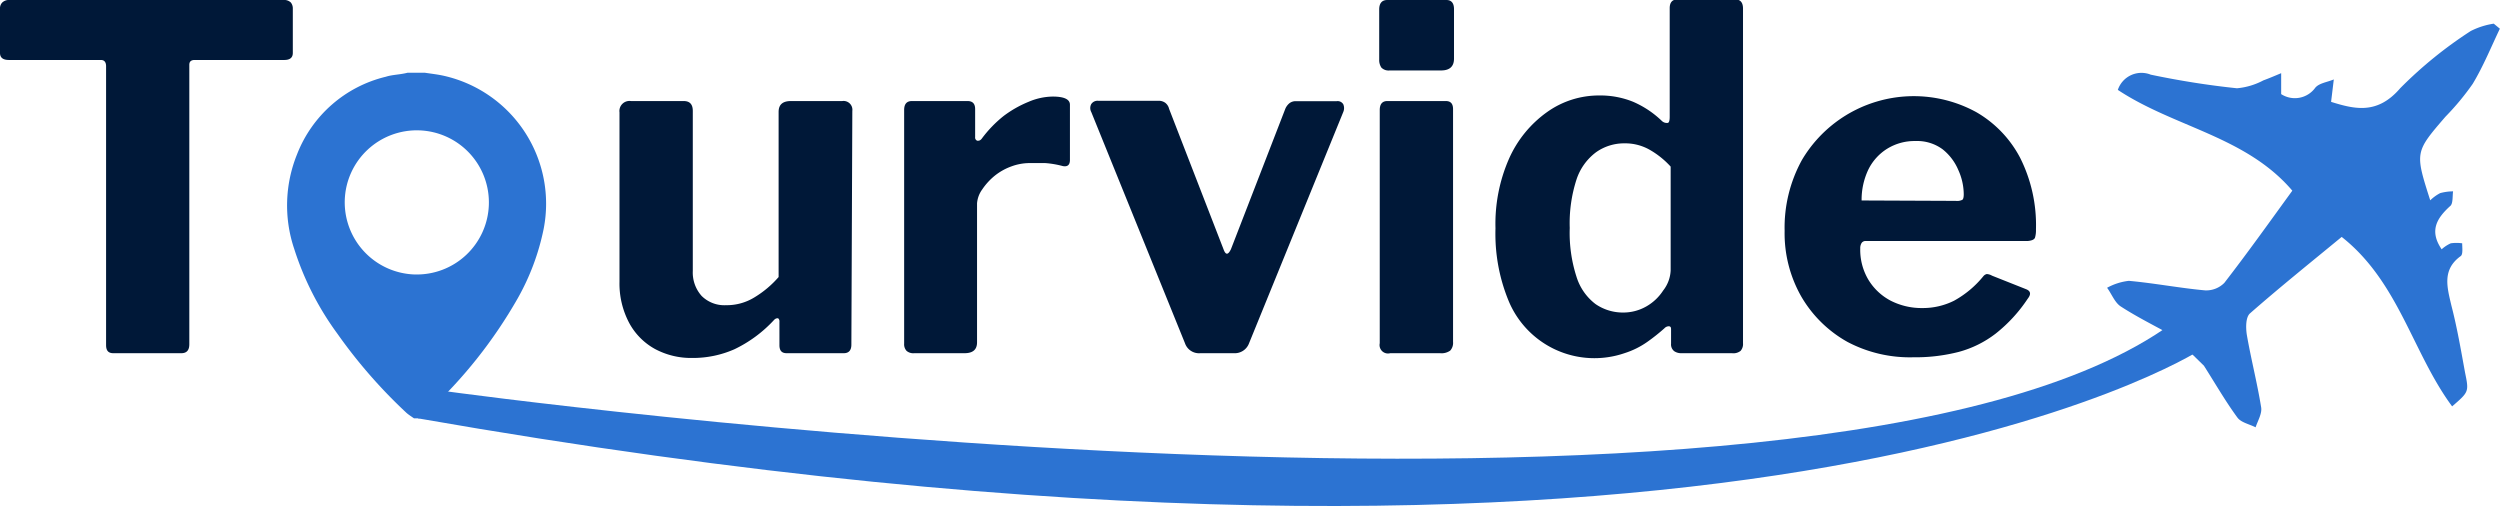
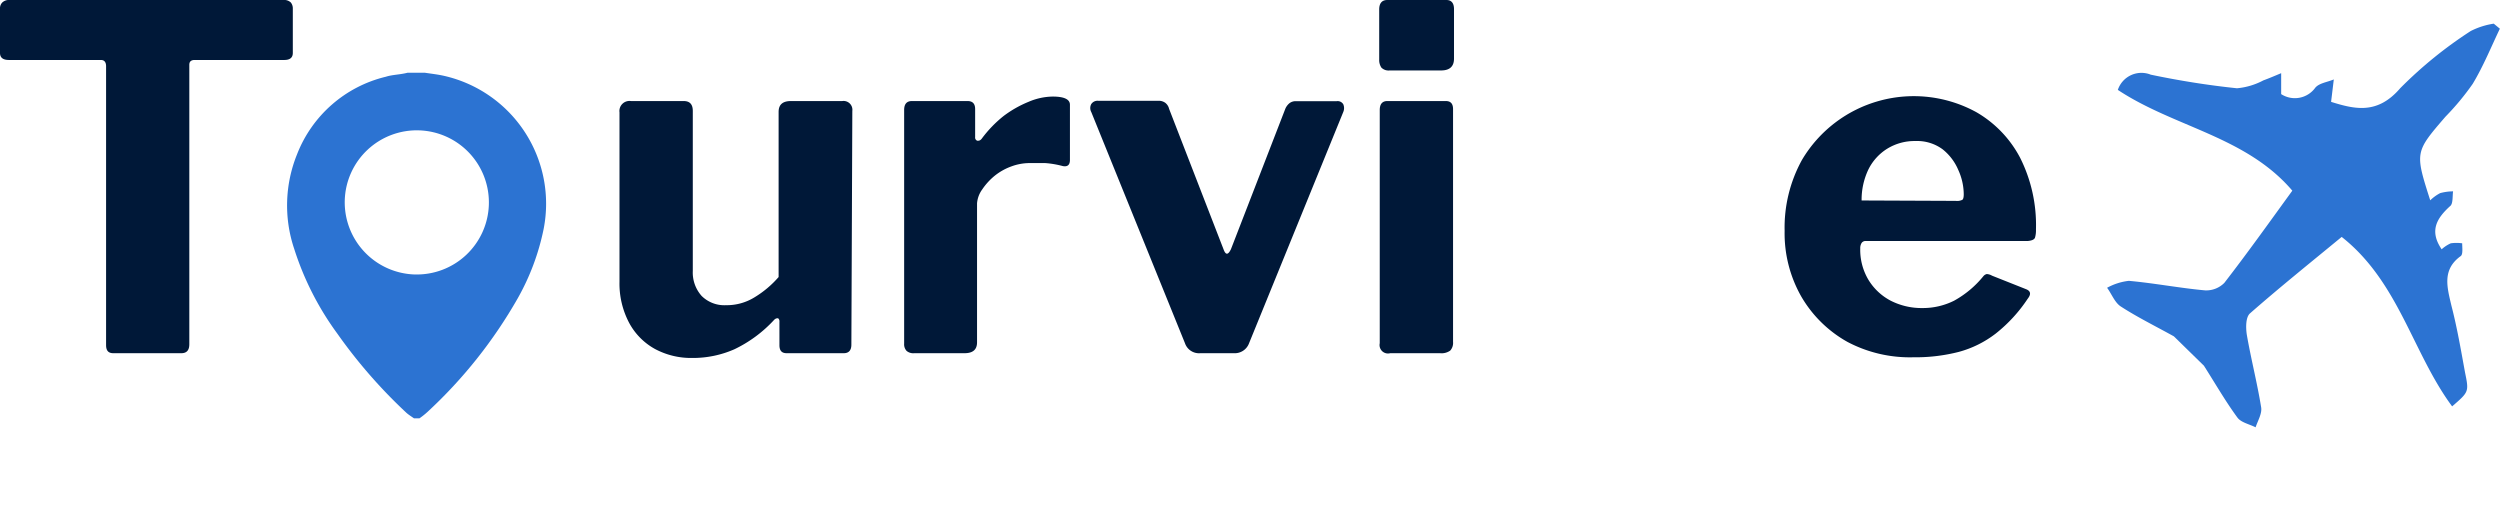
<svg xmlns="http://www.w3.org/2000/svg" id="Layer_1" data-name="Layer 1" viewBox="0 0 183.82 37.21">
  <defs>
    <style>.cls-1{fill:#001838;}.cls-2{fill:#2c73d2;}</style>
  </defs>
  <path class="cls-1" d="M56.64,26.37a7.46,7.46,0,0,0,1.77-1.49V12.74c0-.54.3-.8.91-.8h3.77a.65.65,0,0,1,.74.73l-.07,17.18c0,.42-.19.63-.56.63H59c-.36,0-.53-.19-.53-.59V28.17a.29.29,0,0,0-.1-.26c-.08,0-.17,0-.29.12a9.59,9.59,0,0,1-2.92,2.16,7.54,7.54,0,0,1-3.09.64,5.62,5.62,0,0,1-2.75-.66,4.76,4.76,0,0,1-1.91-1.94,6.17,6.17,0,0,1-.7-3V12.77a.74.74,0,0,1,.84-.83h3.88c.45,0,.67.24.67.73V24.43a2.58,2.58,0,0,0,.65,1.84,2.37,2.37,0,0,0,1.8.68A3.88,3.88,0,0,0,56.64,26.37Z" transform="translate(-1.16 -4.51)" />
  <path class="cls-1" d="M67.82,30.31a.71.71,0,0,1-.18-.53V12.6q0-.66.57-.66H72.3c.37,0,.56.19.56.59v2.06a.25.25,0,0,0,.16.27c.1,0,.21,0,.33-.16a8.9,8.9,0,0,1,1.59-1.65A8.11,8.11,0,0,1,76.78,12a4.66,4.66,0,0,1,1.78-.39c.84,0,1.27.2,1.27.6v4.06c0,.37-.18.52-.53.45a6.92,6.92,0,0,0-1.3-.22c-.44,0-.82,0-1.15,0a3.91,3.91,0,0,0-1.31.24,4.27,4.27,0,0,0-1.25.7,4.63,4.63,0,0,0-.91,1A2,2,0,0,0,73,19.46V29.68c0,.54-.31.8-.92.8H68.38A.75.75,0,0,1,67.82,30.31Z" transform="translate(-1.16 -4.51)" />
  <path class="cls-1" d="M99.93,12.18a.72.72,0,0,1,0,.56L93,29.75a1.12,1.12,0,0,1-1.12.73H89.42a1.09,1.09,0,0,1-1.13-.73l-6.89-17a.61.61,0,0,1,0-.59.55.55,0,0,1,.5-.24h4.45a.81.81,0,0,1,.49.15.78.78,0,0,1,.28.44l4,10.32c.16.45.34.44.55,0l4-10.33a1.08,1.08,0,0,1,.3-.4.73.73,0,0,1,.47-.15h3A.48.48,0,0,1,99.93,12.18Z" transform="translate(-1.16 -4.51)" />
  <path class="cls-1" d="M108.07,8.82c0,.58-.32.87-.95.87h-3.78a.74.74,0,0,1-.61-.21,1,1,0,0,1-.16-.59V5.21c0-.46.2-.7.6-.7h4.34c.37,0,.56.23.56.67ZM108,29.65a.84.84,0,0,1-.21.64,1.1,1.1,0,0,1-.74.19h-3.67a.62.62,0,0,1-.77-.73V12.6c0-.44.19-.66.56-.66h4.3c.35,0,.53.19.53.59Z" transform="translate(-1.16 -4.51)" />
-   <path class="cls-1" d="M124.26,30.33a.63.63,0,0,1-.23-.55v-1c0-.16,0-.25-.14-.28a.45.45,0,0,0-.35.15,13.94,13.94,0,0,1-1.26,1,6.06,6.06,0,0,1-1.65.82,6.83,6.83,0,0,1-8.57-3.9,12.94,12.94,0,0,1-.94-5.27,11.89,11.89,0,0,1,1-5.13,8.37,8.37,0,0,1,2.78-3.41,6.56,6.56,0,0,1,3.85-1.23,6.41,6.41,0,0,1,2.48.46,7.11,7.11,0,0,1,2.11,1.4.54.54,0,0,0,.43.16c.11,0,.16-.18.16-.44v-8c0-.42.19-.64.56-.64h4.27c.37,0,.56.23.56.67V29.75a.75.75,0,0,1-.18.56.85.85,0,0,1-.63.17h-3.78A.89.89,0,0,1,124.26,30.33ZM122.4,15.49a3.64,3.64,0,0,0-1.8-.44,3.56,3.56,0,0,0-2.08.65,4.1,4.1,0,0,0-1.44,2,10.42,10.42,0,0,0-.5,3.57,10.49,10.49,0,0,0,.5,3.6,4,4,0,0,0,1.4,2,3.54,3.54,0,0,0,2,.62,3.41,3.41,0,0,0,1.75-.46,3.58,3.58,0,0,0,1.22-1.16A2.57,2.57,0,0,0,124,24.4V16.76A6.32,6.32,0,0,0,122.4,15.49Z" transform="translate(-1.16 -4.51)" />
  <path class="cls-1" d="M138.54,25.08a4.19,4.19,0,0,0,1.64,1.54,5,5,0,0,0,2.33.54,5.12,5.12,0,0,0,2.33-.54A7.31,7.31,0,0,0,147,24.81a.47.47,0,0,1,.24-.15.87.87,0,0,1,.39.12l2.52,1c.33.14.36.37.1.7a11,11,0,0,1-2.34,2.55,7.75,7.75,0,0,1-2.71,1.35,12.77,12.77,0,0,1-3.35.4A9.82,9.82,0,0,1,137,29.65a9,9,0,0,1-3.38-3.31,9.39,9.39,0,0,1-1.24-4.85,10.31,10.31,0,0,1,1.28-5.23,9.56,9.56,0,0,1,12.82-3.5,8.34,8.34,0,0,1,3.21,3.34,11,11,0,0,1,1.17,5.28,1.89,1.89,0,0,1-.07.6c-.05.14-.22.22-.53.25h-11.9a.36.36,0,0,0-.31.13.72.72,0,0,0-.11.42A4.3,4.3,0,0,0,138.54,25.08Zm6.42-5.8a.87.87,0,0,0,.49-.08c.07-.06.1-.2.1-.41a4.36,4.36,0,0,0-.4-1.78A3.85,3.85,0,0,0,144,15.49a3.15,3.15,0,0,0-2-.61,3.83,3.83,0,0,0-2.07.56,3.76,3.76,0,0,0-1.4,1.55,5.17,5.17,0,0,0-.49,2.26Z" transform="translate(-1.16 -4.51)" />
  <path class="cls-1" d="M1.16,5.15a.61.61,0,0,1,.17-.46.71.71,0,0,1,.53-.18H22a.7.7,0,0,1,.54.18.69.69,0,0,1,.15.46V8.4c0,.35-.21.52-.63.52H15.47c-.26,0-.39.12-.39.35V29.82c0,.44-.19.66-.59.66h-5c-.36,0-.53-.19-.53-.59V9.38c0-.3-.13-.46-.38-.46H1.82c-.44,0-.66-.17-.66-.52Z" transform="translate(-1.16 -4.51)" />
  <path class="cls-2" d="M32,35.27h-.4c-.18-.13-.38-.25-.55-.4a37.53,37.53,0,0,1-5.08-5.82,21.58,21.58,0,0,1-3.18-6.25A10,10,0,0,1,23,15.86a9.35,9.35,0,0,1,6.54-5.71C30,10,30.58,10,31.12,9.86h1.29c.46.07.92.12,1.37.22a9.64,9.64,0,0,1,7.35,11.28,17.42,17.42,0,0,1-1.9,5.08,34.86,34.86,0,0,1-6.64,8.36A5.61,5.61,0,0,1,32,35.27Zm-.36-10.58a5.3,5.3,0,1,0-5.13-5.47A5.31,5.31,0,0,0,31.61,24.69Z" transform="translate(-1.16 -4.51)" />
-   <path class="cls-2" d="M33.89,33.27s101,14,127-5l2,2s-34,22-131,5Z" transform="translate(-1.16 -4.51)" />
  <path class="cls-2" d="M161,29.24c-1.41-.78-2.71-1.42-3.91-2.2-.44-.29-.66-.91-1-1.37a4.31,4.31,0,0,1,1.6-.51c1.88.17,3.73.53,5.6.7a1.87,1.87,0,0,0,1.42-.55c1.69-2.18,3.3-4.44,5-6.78-3.41-4-8.68-4.66-12.83-7.41A1.83,1.83,0,0,1,159.3,10c2.1.44,4.22.78,6.34,1a5.07,5.07,0,0,0,1.94-.58c.44-.16.88-.35,1.31-.53v1.54a1.85,1.85,0,0,0,2.5-.46c.28-.35.9-.42,1.37-.62l-.2,1.65c1.76.55,3.41.94,5.08-1a30.91,30.91,0,0,1,5.19-4.21,5.58,5.58,0,0,1,1.69-.54l.45.37c-.65,1.36-1.22,2.77-2,4.06a19,19,0,0,1-2,2.41c-2.25,2.61-2.25,2.61-1.12,6.15a3.06,3.06,0,0,1,.73-.53,3.69,3.69,0,0,1,.95-.13c-.05.35,0,.85-.18,1.05-1,.9-1.6,1.83-.66,3.21a2.59,2.59,0,0,1,.67-.44,3,3,0,0,1,.84,0c0,.33.07.81-.11.94-1.38,1-1,2.29-.68,3.65.42,1.62.7,3.27,1,4.91.29,1.42.29,1.42-.95,2.49-2.92-3.95-3.92-9.15-8.12-12.46-2.27,1.87-4.55,3.7-6.74,5.62-.31.27-.32,1-.24,1.55.31,1.8.77,3.57,1.06,5.37.07.46-.26,1-.41,1.46-.45-.23-1.07-.35-1.34-.72-.86-1.17-1.59-2.44-2.46-3.81" transform="translate(-1.16 -4.51)" />
</svg>